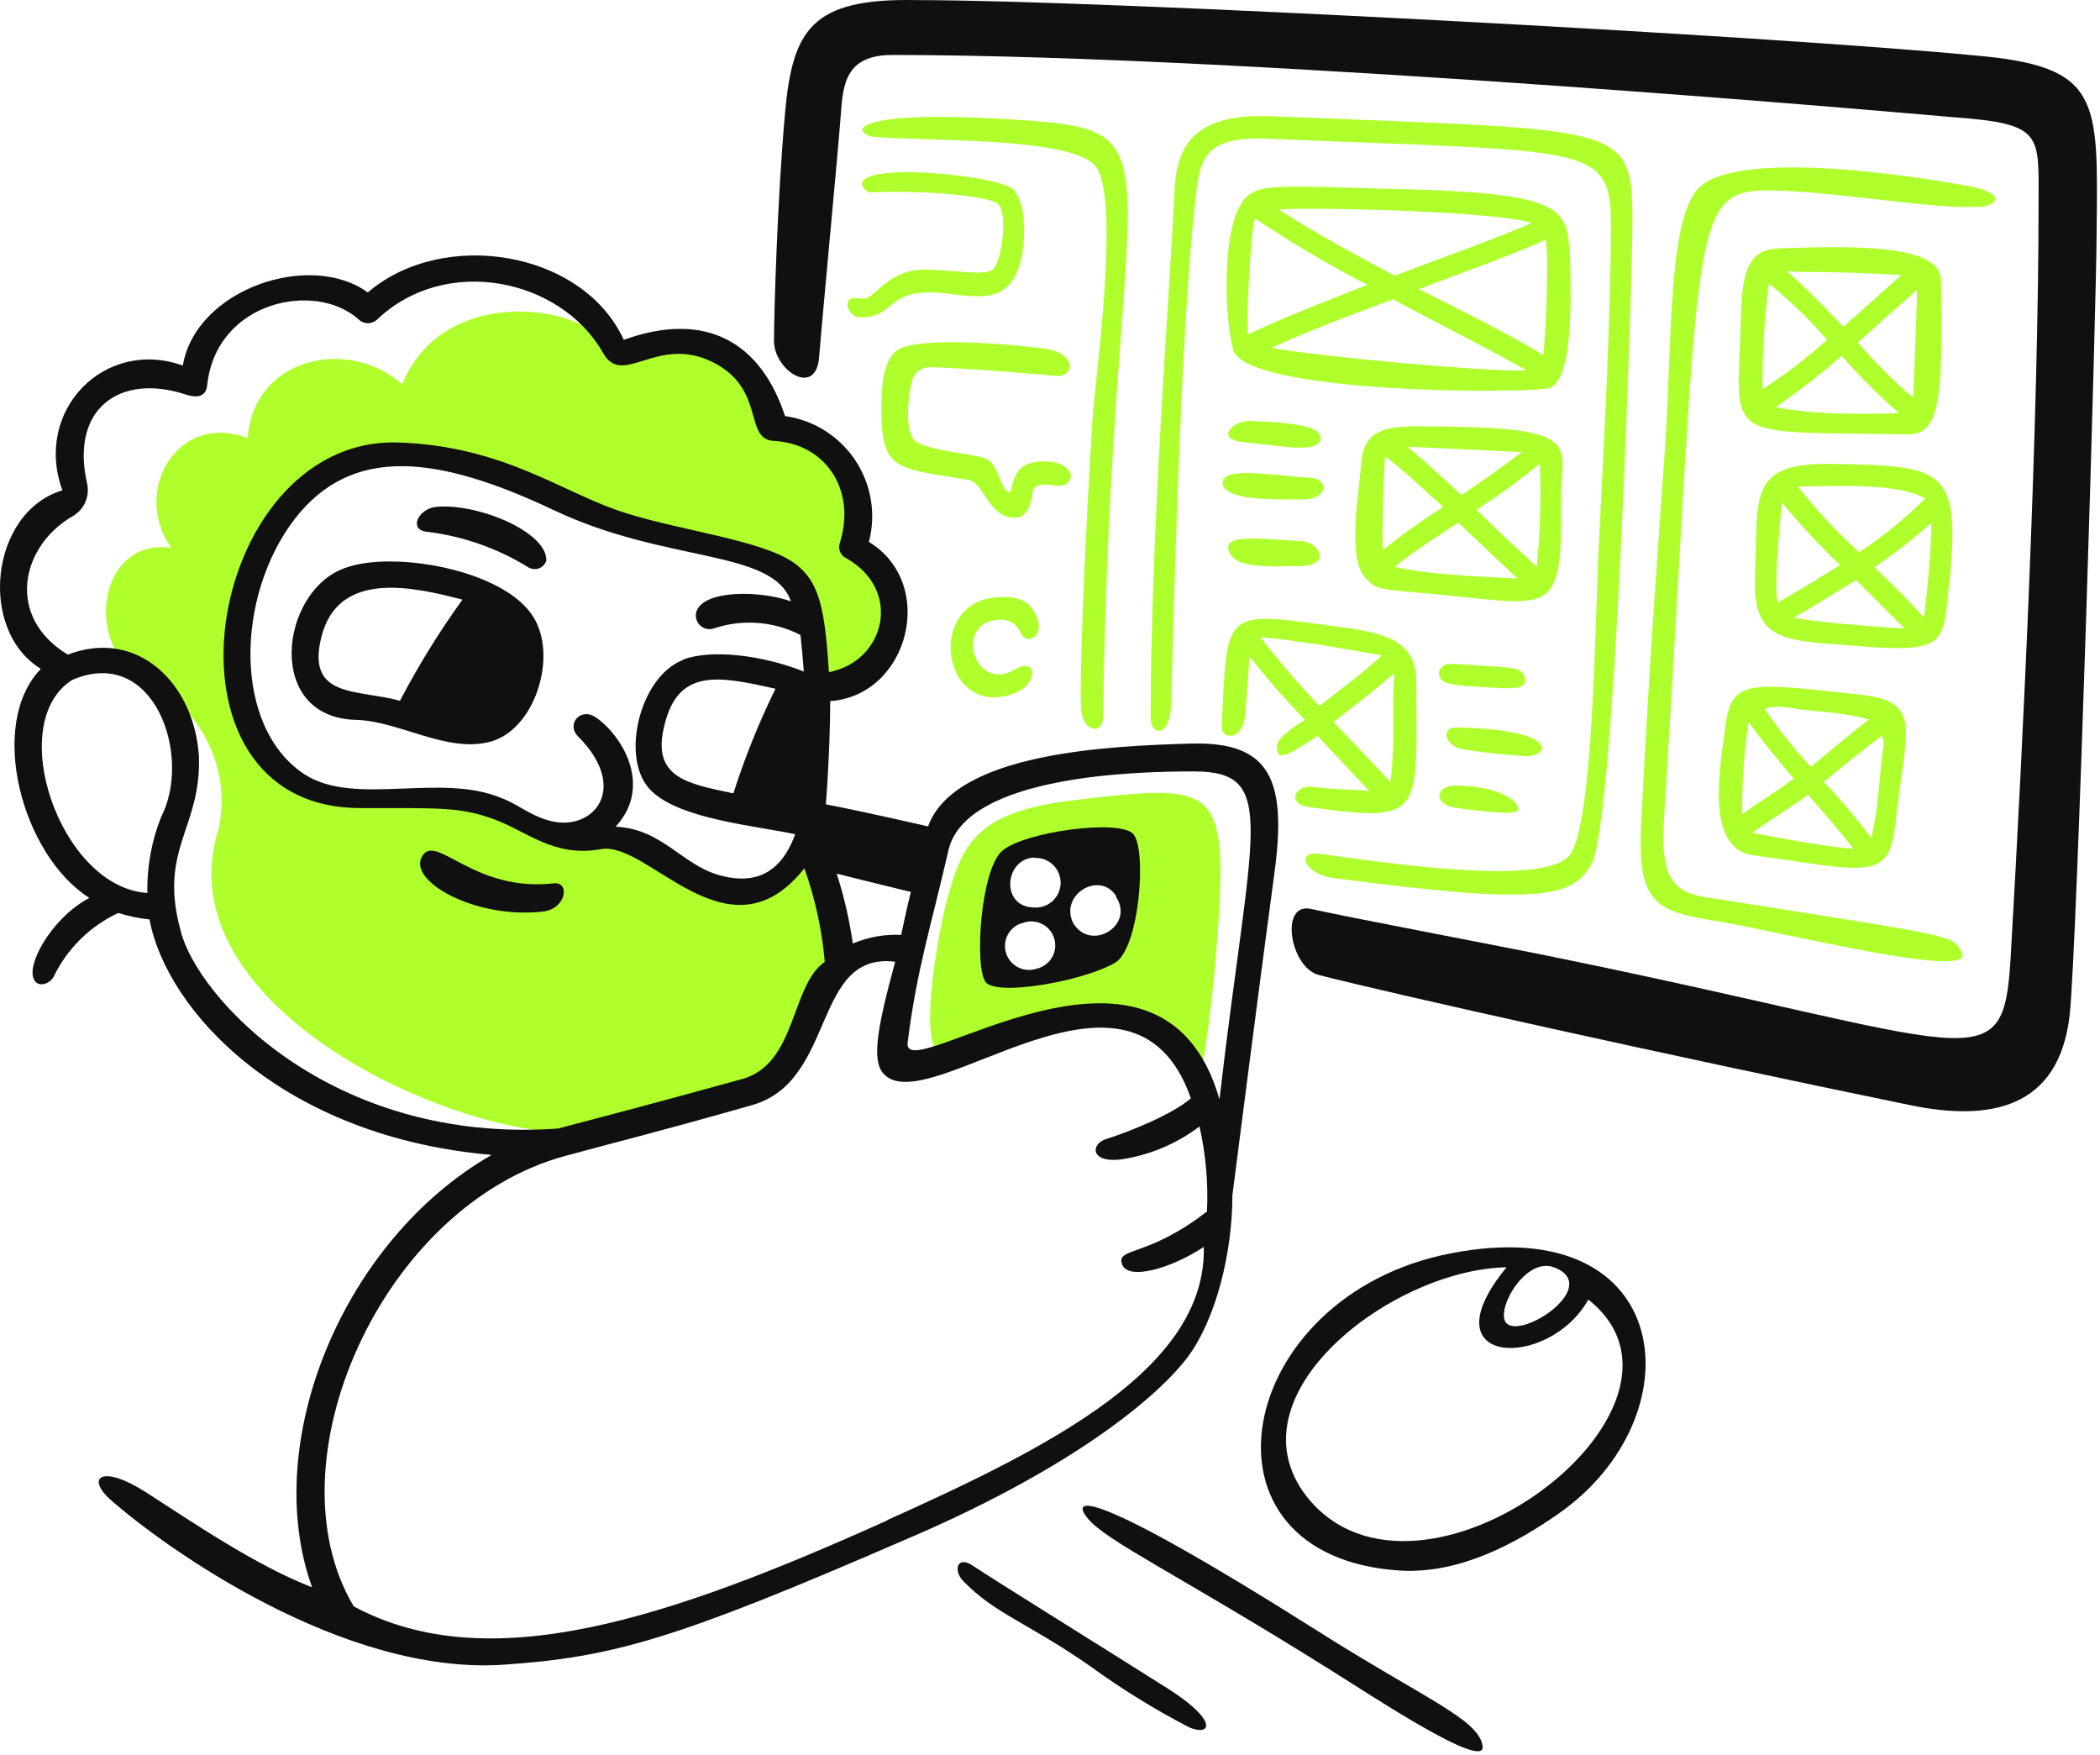
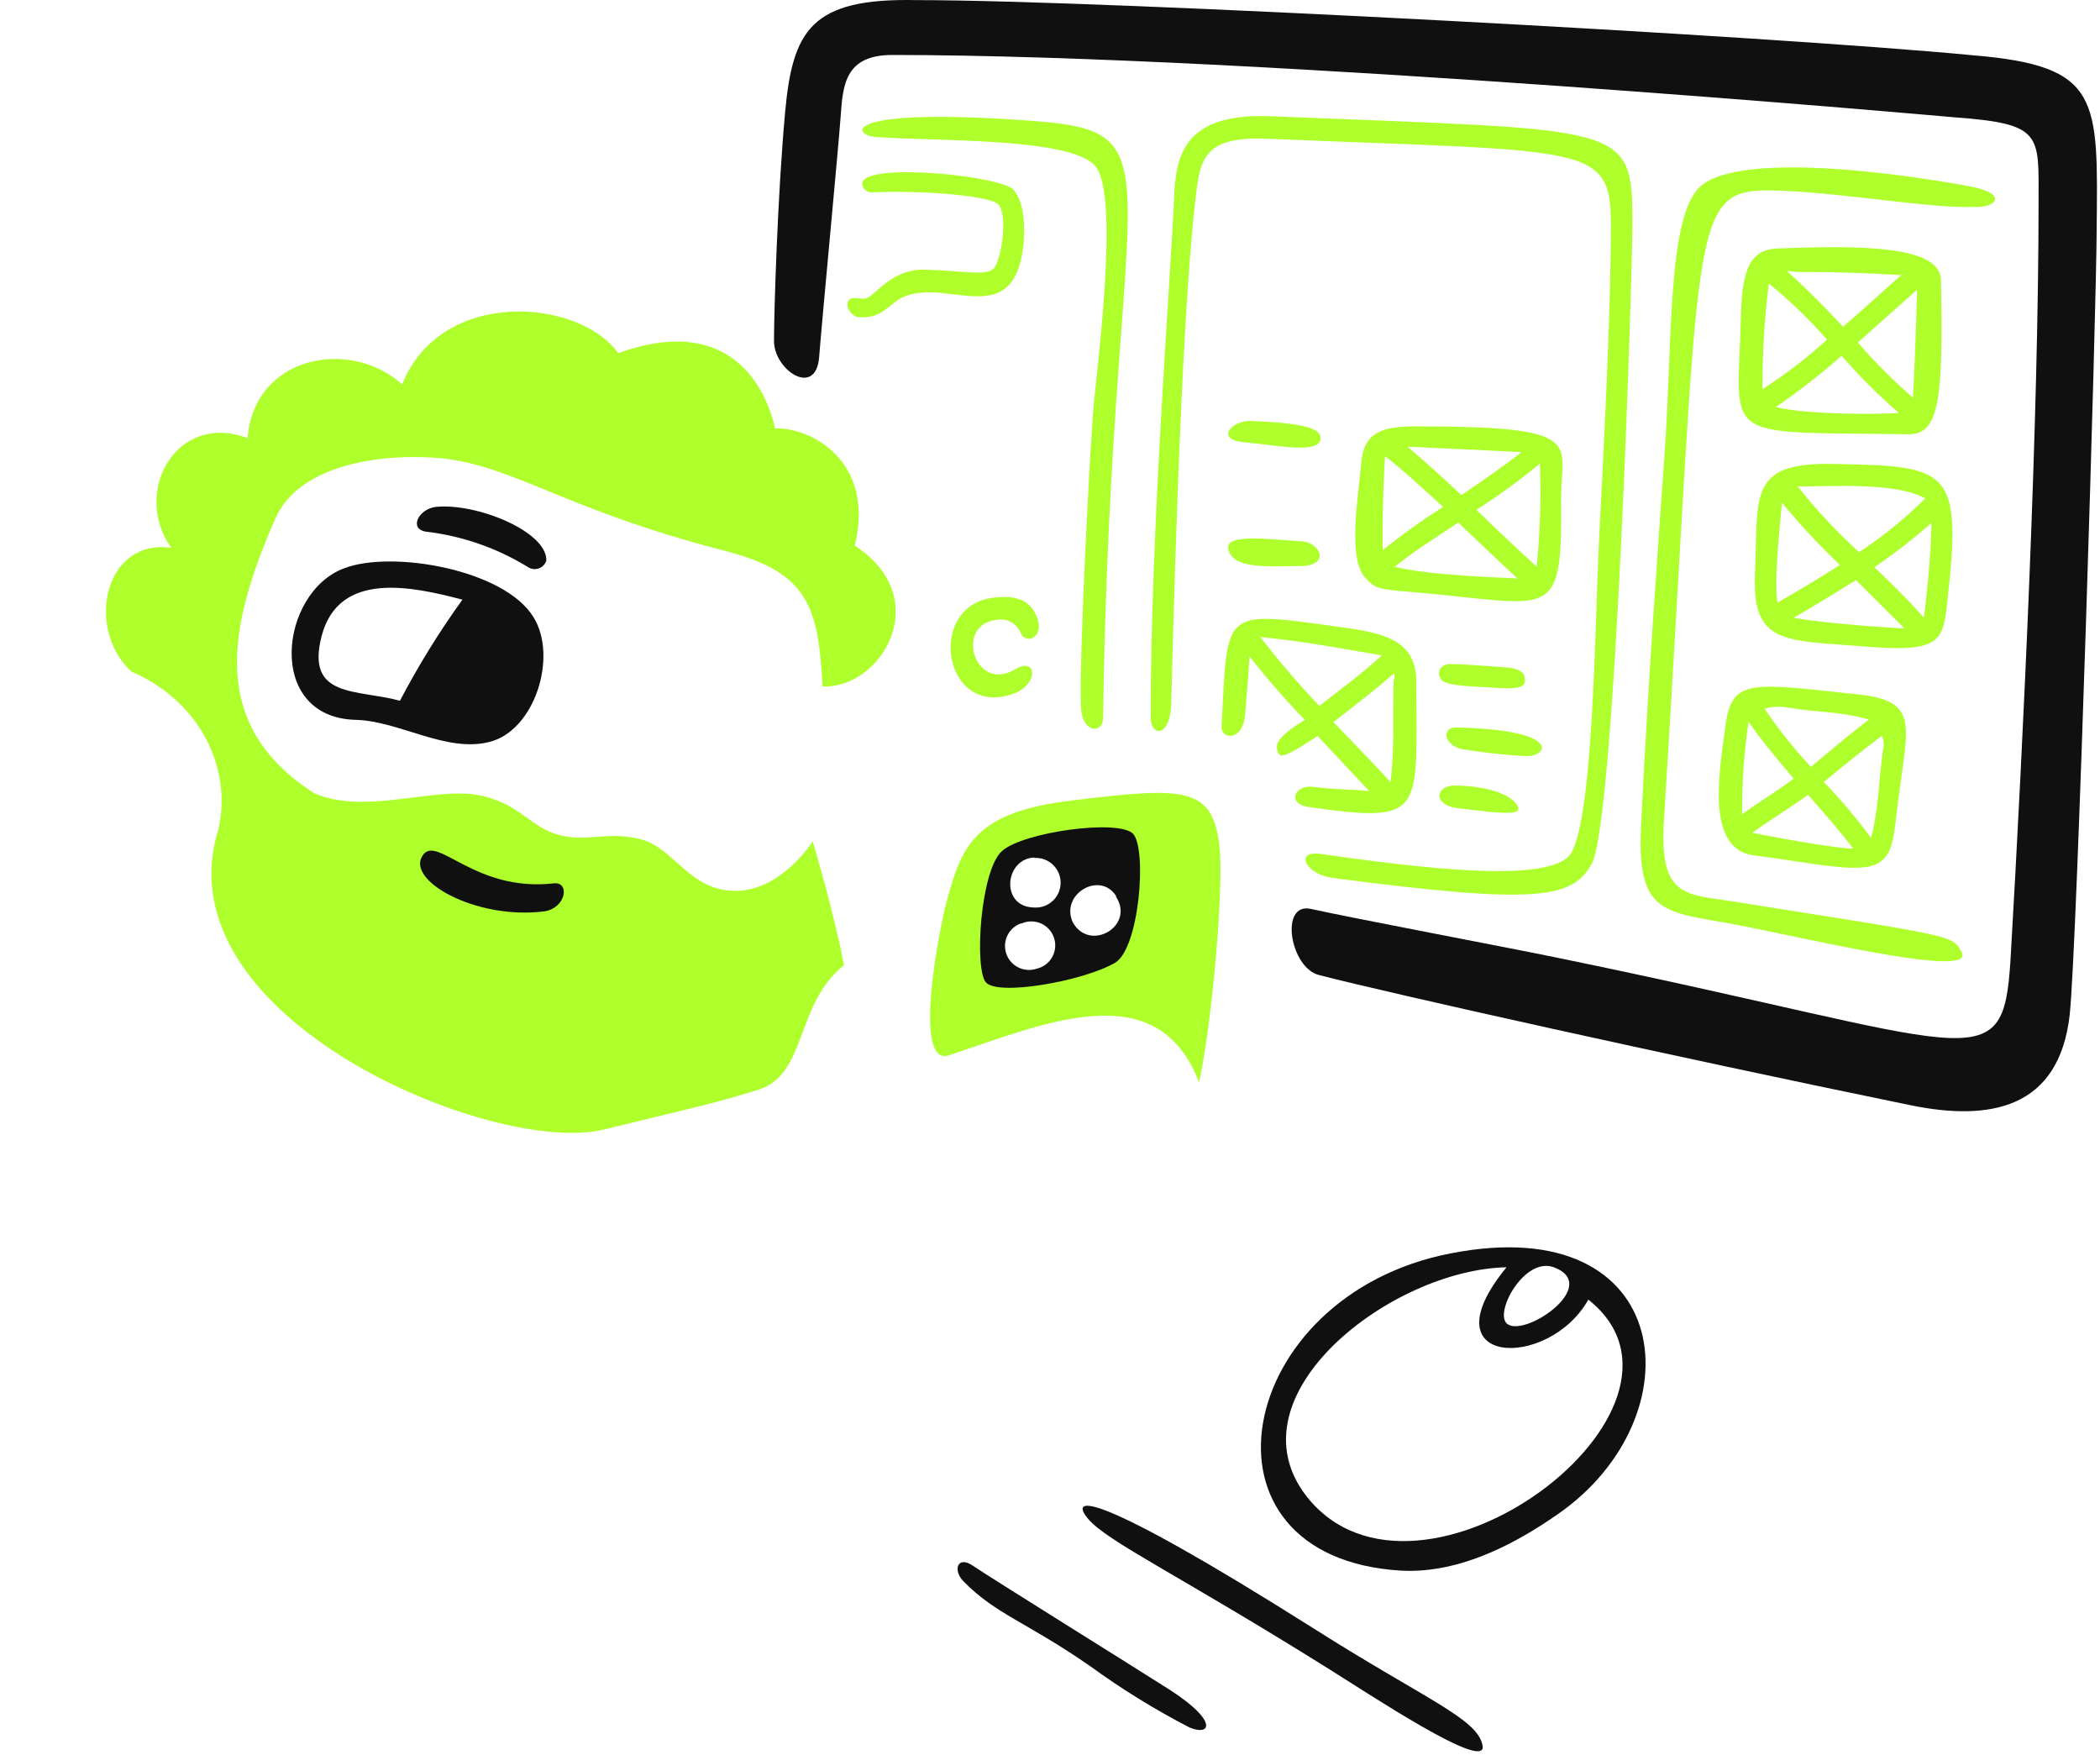
<svg xmlns="http://www.w3.org/2000/svg" width="401" height="335" viewBox="0 0 401 335" fill="none">
  <path d="M25.069 128.208C38.411 133.962 44.354 146.903 41.699 158.389C30.402 194.325 94.39 220.755 115.214 215.675C136.648 210.469 135.953 210.743 144.721 208.088C154.184 205.2 151.718 191.859 161.16 184.271C159.306 174.407 155.196 160.644 155.196 160.644C155.196 160.644 149.252 170.087 140.442 170.087C131.632 170.087 128.745 161.888 122.38 160.244C116.014 158.6 112.305 160.855 106.762 159.422C101.219 157.989 99.174 153.268 91.355 151.813C82.735 150.169 69.604 155.713 59.951 151.413C39.823 138.472 43.49 119.798 52.553 99.059C57.253 88.268 73.903 86.413 84.8 87.551C98.542 89.195 108.195 97.415 138.587 105.213C154.395 109.323 156.249 115.878 157.071 131.074C168.368 131.496 178.633 114.213 163.226 104.18C167.125 88.162 155.027 81.586 148.03 81.797C145.163 69.889 136.121 60.847 118.059 67.423C110.45 56.885 84.168 54.904 76.791 73.388C66.716 64.346 48.443 68.034 47.284 83.652C33.732 78.509 25.111 93.916 32.699 104.602C19.927 102.747 16.238 119.988 25.069 128.208Z" fill="#AFFF2C" />
  <path d="M189.699 51.299C188.265 52.732 183.945 51.699 176.758 51.488C169.57 51.278 166.915 57.242 164.849 57.032C162.784 56.821 162.383 56.842 161.983 57.453C161.372 58.675 162.594 60.319 163.817 60.53C167.737 60.931 169.17 58.886 171.214 57.453C179.434 51.699 193.598 64.429 195.452 46.578C195.663 43.901 195.811 39.011 193.598 36.292C191.385 33.573 165.671 30.96 164.639 34.859C164.625 35.129 164.672 35.398 164.777 35.647C164.882 35.895 165.041 36.117 165.244 36.296C165.447 36.474 165.687 36.604 165.947 36.677C166.207 36.749 166.481 36.762 166.746 36.714C177.622 36.292 189.129 37.536 190.563 38.969C192.607 40.929 191.174 49.971 189.699 51.299Z" fill="#AFFF2C" />
  <path d="M249.914 154.088C272.466 157.313 270.443 155.184 270.443 130.061C270.443 121.23 262.434 120.619 253.392 119.375C233.159 116.551 234.423 117.036 233.264 138.681C233.074 141.147 237.374 141.759 237.795 136.215C238.217 130.672 238.407 128.607 238.617 125.34C241.914 129.555 245.431 133.594 249.156 137.438C243.191 141.147 243.612 142.37 244.013 143.613C244.413 144.857 245.657 144.435 251.6 140.515L261.464 151.053C258.176 150.653 255.921 150.864 250.778 150.231C247.238 149.768 245.594 153.456 249.914 154.088ZM240.662 121.631C249.092 122.453 255.647 123.738 263.846 125.129C260.347 128.417 255.837 131.705 251.938 134.782C247.957 130.594 244.194 126.204 240.662 121.631ZM254.635 137.859C258.324 134.972 262.645 131.705 266.122 128.607C266.228 128.797 266.283 129.011 266.283 129.229C266.283 129.446 266.228 129.66 266.122 129.85C265.911 136.426 266.333 142.981 265.511 149.346C262.434 145.869 258.324 141.759 254.635 137.859Z" fill="#AFFF2C" />
  <path d="M371.864 114.657C374.751 89.365 372.075 88.986 350.324 88.585C333.673 88.163 335.739 94.529 335.127 109.662C334.495 123.214 341.071 122.181 355.867 123.424C370.662 124.668 371.063 122.455 371.864 114.657ZM367.649 95.14C363.793 98.989 359.556 102.435 355.003 105.425C350.755 101.584 346.842 97.388 343.305 92.885C349.628 92.885 361.979 92.02 367.564 95.14H367.649ZM340.249 95.962C343.705 100.148 347.407 104.124 351.335 107.87C346.825 110.758 342.315 113.413 339.427 115.057C338.605 110.547 340.249 97.205 340.249 95.962ZM342.504 117.945C345.792 116.09 350.113 113.413 354.412 110.758L363.665 119.989C363.244 119.989 349.08 119.167 342.504 117.945ZM367.353 117.945C364.888 115.057 361.6 111.79 357.911 108.292C361.716 105.721 365.348 102.904 368.787 99.861C368.85 105.952 367.501 117.249 367.353 117.945Z" fill="#AFFF2C" />
  <path d="M270.444 81.399C263.657 81.399 260.369 82.621 259.906 88.586C259.442 94.551 257.229 106.649 260.728 110.337C263.404 113.224 263.194 112.192 279.823 114.046C297.064 115.88 298.307 115.88 298.096 94.951C298.16 84.413 302.944 81.399 270.444 81.399ZM290.572 86.331C286.863 89.197 282.963 91.874 279.064 94.53C275.376 91.052 271.666 87.764 268.8 85.298C268.8 85.298 282.753 85.909 290.572 86.331ZM264.479 87.132C267.367 89.239 271.266 92.886 275.566 96.785C271.588 99.31 267.753 102.054 264.079 105.005C263.868 104.393 264.079 92.696 264.479 87.132ZM266.334 108.208C269.833 105.342 274.132 102.665 278.453 99.778C281.931 103.045 286.652 107.576 289.75 110.442C288.296 110.316 272.91 109.937 266.334 108.208ZM293.438 108.208C290.762 105.742 285.429 100.81 281.931 97.333C286.148 94.641 290.196 91.692 294.05 88.502C294.298 95.077 294.094 101.661 293.438 108.208Z" fill="#AFFF2C" />
  <path d="M291.188 129.64C291.188 128.818 290.767 127.532 286.973 127.385C284.507 127.174 278.542 126.773 276.919 126.773C275.296 126.773 274.032 128.207 275.275 129.851C276.498 131.073 282.252 131.073 284.928 131.284C290.366 131.705 291.378 131.073 291.188 129.64Z" fill="#AFFF2C" />
  <path d="M278.224 154.279C288.088 155.522 291.165 155.712 289.521 153.457C287.413 150.801 281.512 149.979 277.802 149.979C274.093 149.979 273.524 153.667 278.224 154.279Z" fill="#AFFF2C" />
  <path d="M234.512 104.602C235.123 108.818 242.31 108.08 248.064 108.08C254.387 108.08 251.963 103.57 248.675 103.359C242.1 102.958 234.301 101.884 234.512 104.602Z" fill="#AFFF2C" />
  <path d="M254.643 167.643C293.655 172.764 300.21 171.542 303.919 164.966C308.472 156.873 311.718 52.08 311.718 42.722C311.718 23.374 310.706 24.976 242.734 22.194C227.327 21.582 224.651 28.348 224.25 36.779C223.513 53.808 219.719 100.999 219.719 136.976C219.719 140.665 223.428 140.876 223.639 134.51C223.85 128.145 225.262 62.85 228.36 37.39C229.182 29.992 230.194 25.882 242.524 26.514C303.266 29.023 307.608 27.357 307.608 42.933C307.608 59.963 306.175 86.877 305.353 102.896C304.531 118.914 304.32 159.149 299.388 163.659C294.056 168.38 272.705 165.936 252.177 163.048C247.034 162.289 249.289 167.01 254.643 167.643Z" fill="#AFFF2C" />
-   <path d="M233.472 92.061C233.261 95.77 244.158 95.349 248.879 95.349C253.6 95.349 253.811 91.45 250.312 91.239C243.336 90.839 233.683 88.984 233.472 92.061Z" fill="#AFFF2C" />
  <path d="M180.702 172.362C179.479 176.872 174.147 203.555 181.123 201.511C199.186 195.546 220.958 185.703 228.967 206.654C231.623 194.324 233.688 168.716 232.866 161.676C231.623 150.168 226.29 150.168 204.518 152.845C186.055 155.1 183.589 161.465 180.702 172.362ZM214.171 162.077C215.415 163.32 216.848 179.128 211.916 182.205C209.809 183.448 191.598 188.528 189.744 187.137C187.278 185.282 189.954 165.786 192.21 163.721C194.465 161.655 212.338 160.243 214.171 162.077Z" fill="#AFFF2C" />
  <path d="M364.482 82.914C370.425 82.914 371.058 75.938 370.636 53.407C370.425 46.831 355.04 46.831 339.422 47.442C334.09 47.653 332.656 51.657 332.446 60.088C331.855 84.663 327.661 82.366 364.482 82.914ZM339.021 77.771C343.434 74.752 347.657 71.465 351.667 67.929C355.03 71.808 358.664 75.442 362.543 78.804C361.046 79.12 344.986 79.289 339.021 77.687V77.771ZM365.304 75.938C361.54 72.686 358.017 69.164 354.766 65.399C358.665 61.901 362.564 58.423 366.063 55.325C366.126 55.514 365.494 73.008 365.304 75.853V75.938ZM342.499 51.91C350.508 51.91 356.262 52.121 363.049 52.522C359.55 55.599 356.051 58.845 351.941 62.385C340.412 50.077 340.16 51.826 342.499 51.826V51.91ZM337.778 54.166C341.785 57.389 345.496 60.965 348.864 64.851C345.039 68.345 340.921 71.504 336.555 74.294C336.513 67.537 336.92 60.784 337.778 54.081V54.166Z" fill="#AFFF2C" />
  <path d="M237.986 84.476C244.309 85.087 252.17 86.731 252.17 83.654C252.17 81.799 249.072 80.766 238.808 80.366C235.33 80.218 231.621 84.054 237.986 84.476Z" fill="#AFFF2C" />
  <path d="M329.583 137.86C328.55 146.08 325.262 162.077 334.915 163.32C346.212 164.754 355.212 166.945 358.731 164.754C361.788 162.857 361.598 159.21 362.631 151.623C364.275 138.682 366.319 133.961 355.444 132.654C334.915 130.462 330.91 129.429 329.583 137.86ZM334.704 158.936C337.781 156.681 341.891 154.215 345.243 151.749C348.32 155.248 351.397 158.747 353.863 162.014C350.87 162.077 337.444 159.611 334.704 159V158.936ZM359.553 143.129C358.731 149.283 358.731 154.426 357.298 159.99C354.527 156.23 351.506 152.66 348.256 149.304C352.156 146.038 356.877 142.328 359.343 140.473C359.743 141.323 359.819 142.29 359.553 143.192V143.129ZM341.681 135.12C346.802 136.047 350.933 135.731 356.877 137.375C354.411 139.23 349.69 143.129 345.79 146.417C342.566 142.954 339.614 139.248 336.959 135.331C338.492 134.861 340.122 134.81 341.681 135.183V135.12ZM333.882 137.797C336.137 141.085 339.215 144.773 342.503 148.672C339.215 151.138 335.737 153.204 332.66 155.459C332.622 149.57 333.031 143.687 333.882 137.86V137.797Z" fill="#AFFF2C" />
  <path d="M278.035 138.894C274.957 138.894 275.927 142.708 279.679 143.109C283.49 143.723 287.331 144.138 291.186 144.352C295.697 144.626 298.563 139.294 278.035 138.894Z" fill="#AFFF2C" />
-   <path d="M185.022 91.66C187.888 92.272 188.521 98.236 193.242 98.847C196.53 99.248 196.93 95.349 197.141 94.316C197.352 93.283 197.331 92.061 201.356 92.693C205.382 93.325 205.888 88.773 200.534 88.162C191.914 87.34 193.98 94.485 192.525 93.915C191.071 93.347 190.692 88.984 188.626 87.761C186.561 86.539 176.107 86.117 174.463 83.862C172.819 81.607 173.367 76.043 174.062 72.966C174.226 72.162 174.661 71.439 175.294 70.917C175.927 70.395 176.72 70.107 177.54 70.099C182.683 70.204 197.246 71.322 201.356 71.743C205.466 72.165 205.466 67.422 199.712 66.6C193.959 65.778 175.496 64.134 171.386 66.811C168.308 68.919 168.351 75.031 168.308 77.497C168.182 90.311 171.238 89.237 185.022 91.66Z" fill="#AFFF2C" />
  <path d="M190.356 118.344C191.28 118.168 192.236 118.317 193.062 118.767C193.888 119.216 194.533 119.938 194.887 120.81C195.899 123.276 199.608 121.632 197.964 117.733C196.932 115.267 195.077 113.623 190.356 114.044C176.445 114.993 179.965 137.713 193.854 132.318C198.365 130.463 197.964 125.341 193.854 127.786C186.119 132.444 182.136 119.166 190.356 118.344Z" fill="#AFFF2C" />
  <path d="M190.566 22.655C160.385 21.011 163.04 25.838 167.15 26.154C178.637 27.039 205.088 26.154 209.303 31.908C213.519 37.662 209.914 66.811 208.882 76.864C208.27 83.187 206.015 125.129 206.416 134.972C206.626 140.115 210.631 140.115 210.631 137.08C212.275 24.363 228.146 24.869 190.566 22.655Z" fill="#AFFF2C" />
  <path d="M328.803 176.051C341.112 178.158 377.553 187.285 374.581 181.805C372.79 178.475 373.759 178.917 329.815 171.941C321.616 170.718 316.895 170.908 317.717 156.955C325.157 37.683 321.932 35.829 340.29 36.419C351.798 36.84 369.649 39.917 377.047 39.496C381.157 39.707 383.623 37.03 376.225 35.597C363.095 33.131 332.281 28.831 324.693 35.597C318.37 41.14 319.34 65.589 317.907 85.906C316.473 106.224 314.829 128.418 313.396 156.955C312.532 173.184 316.431 174.006 328.803 176.051Z" fill="#AFFF2C" />
-   <path d="M299.804 48.327C298.919 39.748 299.425 36.629 263.468 36.018C243.951 35.386 240.874 35.386 238.408 37.24C233.076 41.35 233.687 60.656 235.542 67.022C238.619 74.82 286.863 75.22 295.294 74.209C300.415 73.597 300.015 58.19 299.804 48.327ZM292.406 42.573C286.652 45.249 274.744 49.359 266.334 52.647C258.536 48.537 250.717 44.217 244.162 40.001C250.38 39.496 286.146 40.339 292.406 42.573ZM239.715 41.751C246.596 46.363 253.731 50.585 261.086 54.397C252.656 57.685 244.225 60.972 238.282 63.86C237.944 61.605 238.809 44.09 239.631 41.751H239.715ZM242.813 66.389C249.136 63.523 257.567 60.235 265.997 57.158C274.006 61.478 285.093 67.022 291.458 70.71C284.545 71.068 252.234 68.16 242.729 66.389H242.813ZM294.746 67.844C289.624 64.556 278.538 59.012 270.929 55.198C280.182 51.699 290.446 48.011 295.167 45.755C295.821 48.959 295.083 65.82 294.661 67.844H294.746Z" fill="#AFFF2C" />
  <path d="M212.878 183.848C217.599 181.171 219.033 162.076 216.377 159.21C213.721 156.343 195.427 158.809 191.317 162.498C187.207 166.186 186.027 184.839 188.24 187.537C190.453 190.234 206.787 187.347 212.878 183.848ZM213.089 171.202C216.777 176.745 208.157 181.886 204.869 176.132C202.34 170.715 210.075 166.184 213.152 171.116L213.089 171.202ZM197.471 163.804C198.119 163.761 198.769 163.851 199.381 164.07C199.992 164.288 200.553 164.629 201.027 165.073C201.501 165.517 201.879 166.053 202.138 166.649C202.396 167.244 202.529 167.887 202.529 168.536C202.529 169.185 202.396 169.828 202.138 170.424C201.879 171.019 201.501 171.556 201.027 171.999C200.553 172.443 199.992 172.784 199.381 173.003C198.769 173.221 198.119 173.311 197.471 173.268C190.959 173.183 191.802 163.931 197.534 163.72L197.471 163.804ZM195.005 176.345C195.589 176.075 196.223 175.93 196.866 175.921C197.509 175.912 198.147 176.039 198.738 176.292C199.328 176.547 199.859 176.925 200.295 177.397C200.729 177.872 201.058 178.432 201.262 179.042C201.466 179.652 201.541 180.297 201.48 180.938C201.419 181.578 201.223 182.198 200.905 182.757C200.587 183.317 200.153 183.802 199.634 184.181C199.115 184.562 198.522 184.829 197.893 184.965C197.032 185.243 196.108 185.259 195.238 185.012C194.369 184.765 193.591 184.267 193.004 183.579C192.417 182.891 192.047 182.044 191.94 181.146C191.834 180.249 191.995 179.339 192.404 178.533C192.956 177.452 193.914 176.634 195.069 176.259L195.005 176.345Z" fill="#101010" />
  <path d="M83.182 96.784C79.894 97.205 78.039 100.999 81.327 101.505C88.25 102.315 94.912 104.631 100.844 108.291C101.144 108.482 101.485 108.602 101.839 108.642C102.193 108.682 102.551 108.64 102.887 108.52C103.222 108.4 103.526 108.205 103.774 107.95C104.023 107.695 104.21 107.386 104.321 107.048C104.532 101.505 90.98 95.962 83.182 96.784Z" fill="#101010" />
  <path d="M250.92 310.963C208.008 283.858 204.109 285.671 207.798 290.013C211.486 294.355 225.059 300.699 253.597 318.55C261.185 323.272 283.989 338.468 283.104 333.304C282.219 328.14 272.271 324.515 250.92 310.963Z" fill="#101010" />
  <path d="M277.015 239.302C235.537 247.311 226.073 297.41 267.552 299.876C279.06 300.487 289.935 294.333 297.333 289.19C324.227 270.706 320.117 230.872 277.015 239.302ZM296.722 241.958C305.953 245.457 290.757 255.721 287.68 252.644C285.404 250.368 291.179 239.892 296.722 241.958ZM249.49 285.692C234.504 266.407 265.718 242.38 287.68 241.958C272.084 260.927 295.689 261.665 303.298 248.133C329.285 268.704 270.798 312.754 249.49 285.692Z" fill="#101010" />
  <path d="M376.793 10.558C338.202 6.849 211.511 0.02 174.965 0.02C154.836 -0.401 151.338 5.774 149.905 21.581C148.471 37.389 147.797 59.519 147.797 65.104C147.797 70.69 155.806 75.98 156.417 68.182C157.028 60.383 160.106 28.136 160.527 22.193C160.949 16.249 161.349 10.495 170.37 10.495C240.491 10.495 373.042 22.382 373.252 22.403C390.114 23.626 389.271 25.691 389.271 38.422C389.271 79.9 386.383 140.664 383.917 183.175C382.442 206.844 377.931 199.32 296.871 182.754C286.586 180.646 258.659 175.377 250.25 173.522C244.285 172.3 246.351 184.819 251.894 186.168C265.446 189.667 318.833 201.575 364.822 211.017C379.807 214.094 393.17 211.839 395.214 193.755C396.647 180.414 400.357 57.222 400.357 44.112C400.61 18.757 401.242 12.603 376.793 10.558Z" fill="#101010" />
  <path d="M65.729 108.502C53.399 113.013 50.533 137.04 67.984 137.44C76.183 137.651 85.225 143.763 93.445 141.656C102.065 139.548 106.575 125.427 101.875 117.839C96.311 108.692 74.75 105.003 65.729 108.502ZM76.394 133.794C68.195 131.539 58.331 133.394 61.408 121.464C64.696 108.818 78.86 112.022 88.302 114.488C83.879 120.618 79.9 127.056 76.394 133.752V133.794Z" fill="#101010" />
  <path d="M103.921 174.006C108.137 173.374 108.853 168.316 105.755 168.653C90.601 170.381 83.393 159.211 80.716 163.321C77.428 168.042 90.77 175.65 103.921 174.006Z" fill="#101010" />
  <path d="M223.42 322.66C216.022 317.939 189.697 301.584 185.63 298.844C182.763 296.989 181.941 299.877 183.986 301.921C190.161 308.244 196.105 309.719 208.224 318.15C214.24 322.526 220.581 326.436 227.193 329.847C231.218 331.491 232.651 328.625 223.42 322.66Z" fill="#101010" />
-   <path d="M226.707 259.22C232.25 251.823 235.328 239.092 235.328 228.196C235.328 228.196 240.871 184.883 243.337 166.821C245.803 148.758 242.515 141.529 227.319 141.972C212.122 142.414 182.341 143.616 177.22 157.779C167.356 155.524 161.412 154.28 157.703 153.564C158.124 148.442 158.525 140.012 158.525 133.857C173.51 132.824 179.053 111.474 165.923 103.465C166.612 100.826 166.736 98.071 166.284 95.381C165.833 92.691 164.818 90.127 163.305 87.857C161.792 85.588 159.815 83.664 157.506 82.213C155.196 80.762 152.606 79.816 149.904 79.438C145.394 65.696 135.151 59.12 119.112 64.874C111.292 47.823 84.609 43.502 70.235 55.832C59.149 47.823 37.377 55.221 34.911 69.785C19.926 64.452 6.373 78.426 11.916 93.622C-1.846 97.711 -4.312 120.305 7.807 127.703C-2.458 138.241 4.118 163.217 17.059 171.437C9.661 175.336 4.413 185.031 6.795 187.455C7.785 188.509 9.661 187.644 10.273 186.422C12.867 181.085 17.222 176.805 22.602 174.303C24.534 174.928 26.526 175.345 28.546 175.547C31.834 192.998 53.838 217.025 93.883 220.503C65.556 236.732 49.622 275.302 59.592 303.06C48.716 298.844 36.597 290.519 27.977 284.976C19.357 279.433 16.279 282.109 21.211 286.43C31.476 295.451 65.472 319.9 96.159 317.834C117.236 316.401 129.207 312.902 172.73 294.018C202.469 281.393 219.921 268.03 226.707 259.22ZM181.119 162.268C184.596 147.894 217.666 147.283 227.93 147.283C244.348 147.283 238.89 157.821 232.862 209.901C221.607 170.53 171.993 208.194 173.321 199.026C175.049 185.115 177.852 176.579 181.119 162.289V162.268ZM173.932 170.277C173.11 173.565 172.499 176.6 172.077 178.497C168.915 178.344 165.76 178.906 162.845 180.141C162.203 175.614 161.173 171.151 159.768 166.8C162.297 167.432 167.145 168.655 173.932 170.299V170.277ZM30.801 155.903C28.942 160.536 28.039 165.497 28.145 170.488C11.516 169.455 0.746 138.051 13.771 129.832C29.368 123.066 36.766 144.227 30.801 155.924V155.903ZM34.511 177.76C30.19 162.142 38.41 158.243 37.988 144.501C37.166 130.527 26.291 119.862 12.949 124.984C1.041 117.797 3.907 104.245 13.982 98.491C15.017 97.876 15.831 96.949 16.308 95.844C16.784 94.739 16.9 93.511 16.638 92.337C13.35 77.962 22.961 71.26 35.333 75.286C39.021 76.529 39.442 74.464 39.548 73.663C41.192 57.434 60.287 53.535 68.507 61.017C68.98 61.463 69.606 61.711 70.256 61.711C70.907 61.711 71.532 61.463 72.006 61.017C85.136 48.497 107.119 53.218 115.128 67.34C118.901 74.168 125.456 63.778 136.205 69.195C146.258 74.316 141.959 83.779 147.713 84.18C157.492 84.644 163.604 93.369 160.358 103.697C160.175 104.241 160.198 104.834 160.423 105.363C160.648 105.892 161.061 106.319 161.581 106.563C172.456 112.717 168.979 126.27 158.293 128.335C157.471 116.427 156.649 110.884 151.317 107.259C145.162 103.149 130.24 101.315 119.702 98.027C107.583 94.318 96.518 85.086 75.757 84.475C39 83.653 27.703 154.28 68.781 154.28C84.378 154.28 87.876 154.091 94.241 156.388C100.607 158.685 105.728 163.765 114.77 162.121C123.812 160.477 139.113 184.083 153.593 165.788C155.654 171.547 156.965 177.547 157.492 183.64C150.937 188.171 152.16 203.157 141.685 206.023C123.833 210.955 116.646 212.81 106.571 215.466C63.048 218.564 37.588 190.216 34.511 177.76ZM130.388 126.017C121.957 129.305 118.29 145.323 124.444 151.056C129.987 156.409 144.151 157.632 151.844 159.276C148.556 168.317 142.401 168.507 137.259 167.074C130.071 164.966 126.383 158.243 117.552 157.842C124.929 149.833 118.374 139.969 113.653 136.892C110.765 135.037 108.11 138.325 110.365 140.581C120.545 150.782 112.957 159.149 104.611 156.599C101.112 155.587 98.457 153.332 95.78 152.383C84.082 147.452 67.854 154.027 58.2 147.873C44.395 138.852 44.965 113.708 56.346 98.997C67.242 85.023 83.471 86.878 105.644 97.353C127.205 107.617 147.523 104.751 151.022 114.804C145.057 112.696 134.16 112.57 132.938 116.912C132.834 117.357 132.849 117.822 132.981 118.26C133.114 118.697 133.358 119.093 133.691 119.406C134.024 119.72 134.433 119.941 134.878 120.047C135.323 120.152 135.787 120.14 136.226 120.01C138.938 119.09 141.808 118.724 144.665 118.934C147.521 119.144 150.306 119.926 152.855 121.232C153.066 123.087 153.277 125.448 153.487 128.209C145.584 125.068 135.741 123.888 130.388 125.954V126.017ZM148.05 131.56C144.894 137.993 142.217 144.65 140.041 151.477C131.42 149.622 124.233 148.59 126.91 138.325C129.566 127.597 137.174 129.031 148.05 131.497V131.56ZM169.421 290.287C127.268 309.256 93.23 320.469 67.558 306.706C51.14 279.306 72.912 230.114 108.025 220.671C118.564 217.805 125.477 216.161 143.539 211.018C159.768 206.508 155.047 181.659 170.939 183.619C167.651 195.717 166.344 202.356 168.684 204.969C177.114 214.412 216.106 177.443 227.403 209.691C223.904 212.768 215.516 216.14 211.174 217.489C208.329 218.374 208.097 221.999 213.851 221.388C219.373 220.615 224.606 218.437 229.047 215.065C230.25 220.385 230.733 225.844 230.48 231.294C219.12 240.125 213.176 238.102 214.251 241.347C215.326 244.593 223.714 242.169 229.869 238.06C230.396 261.054 201.036 276.039 169.421 290.224V290.287Z" fill="#101010" />
</svg>